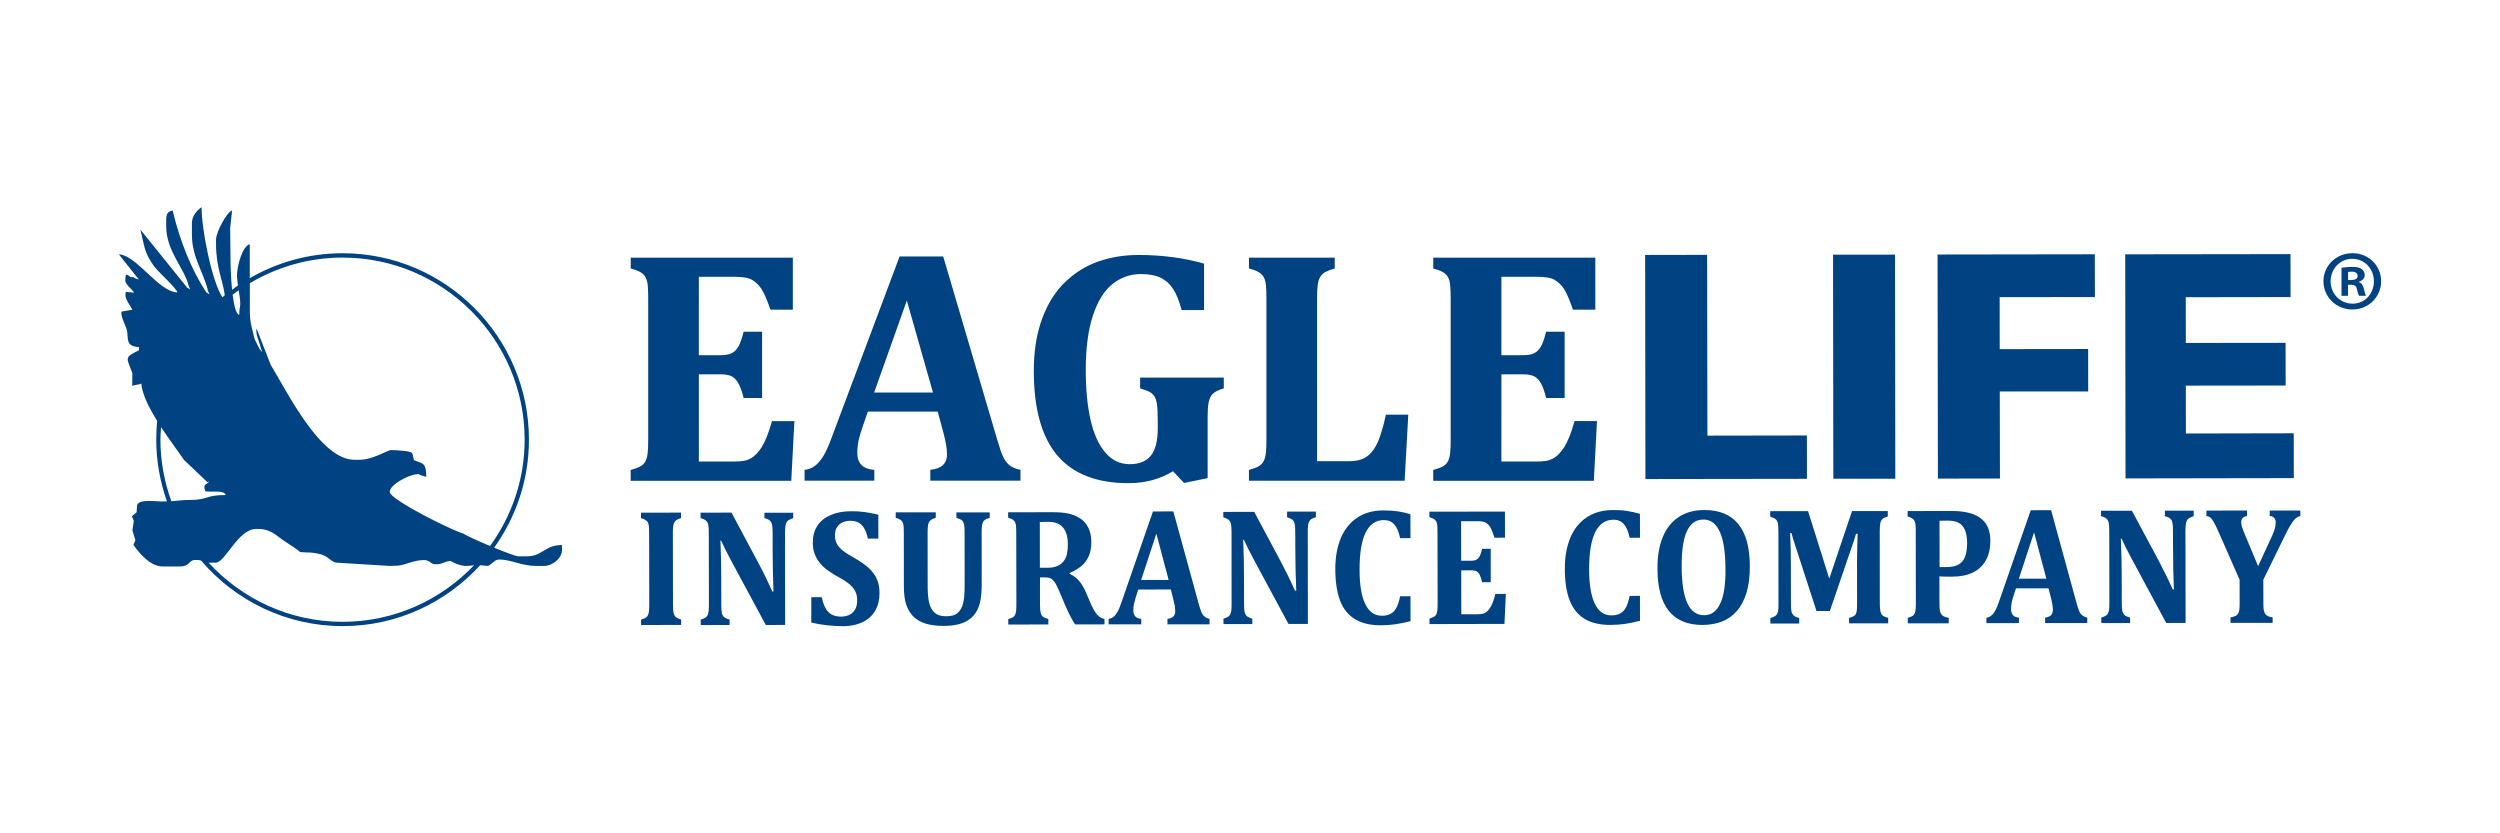
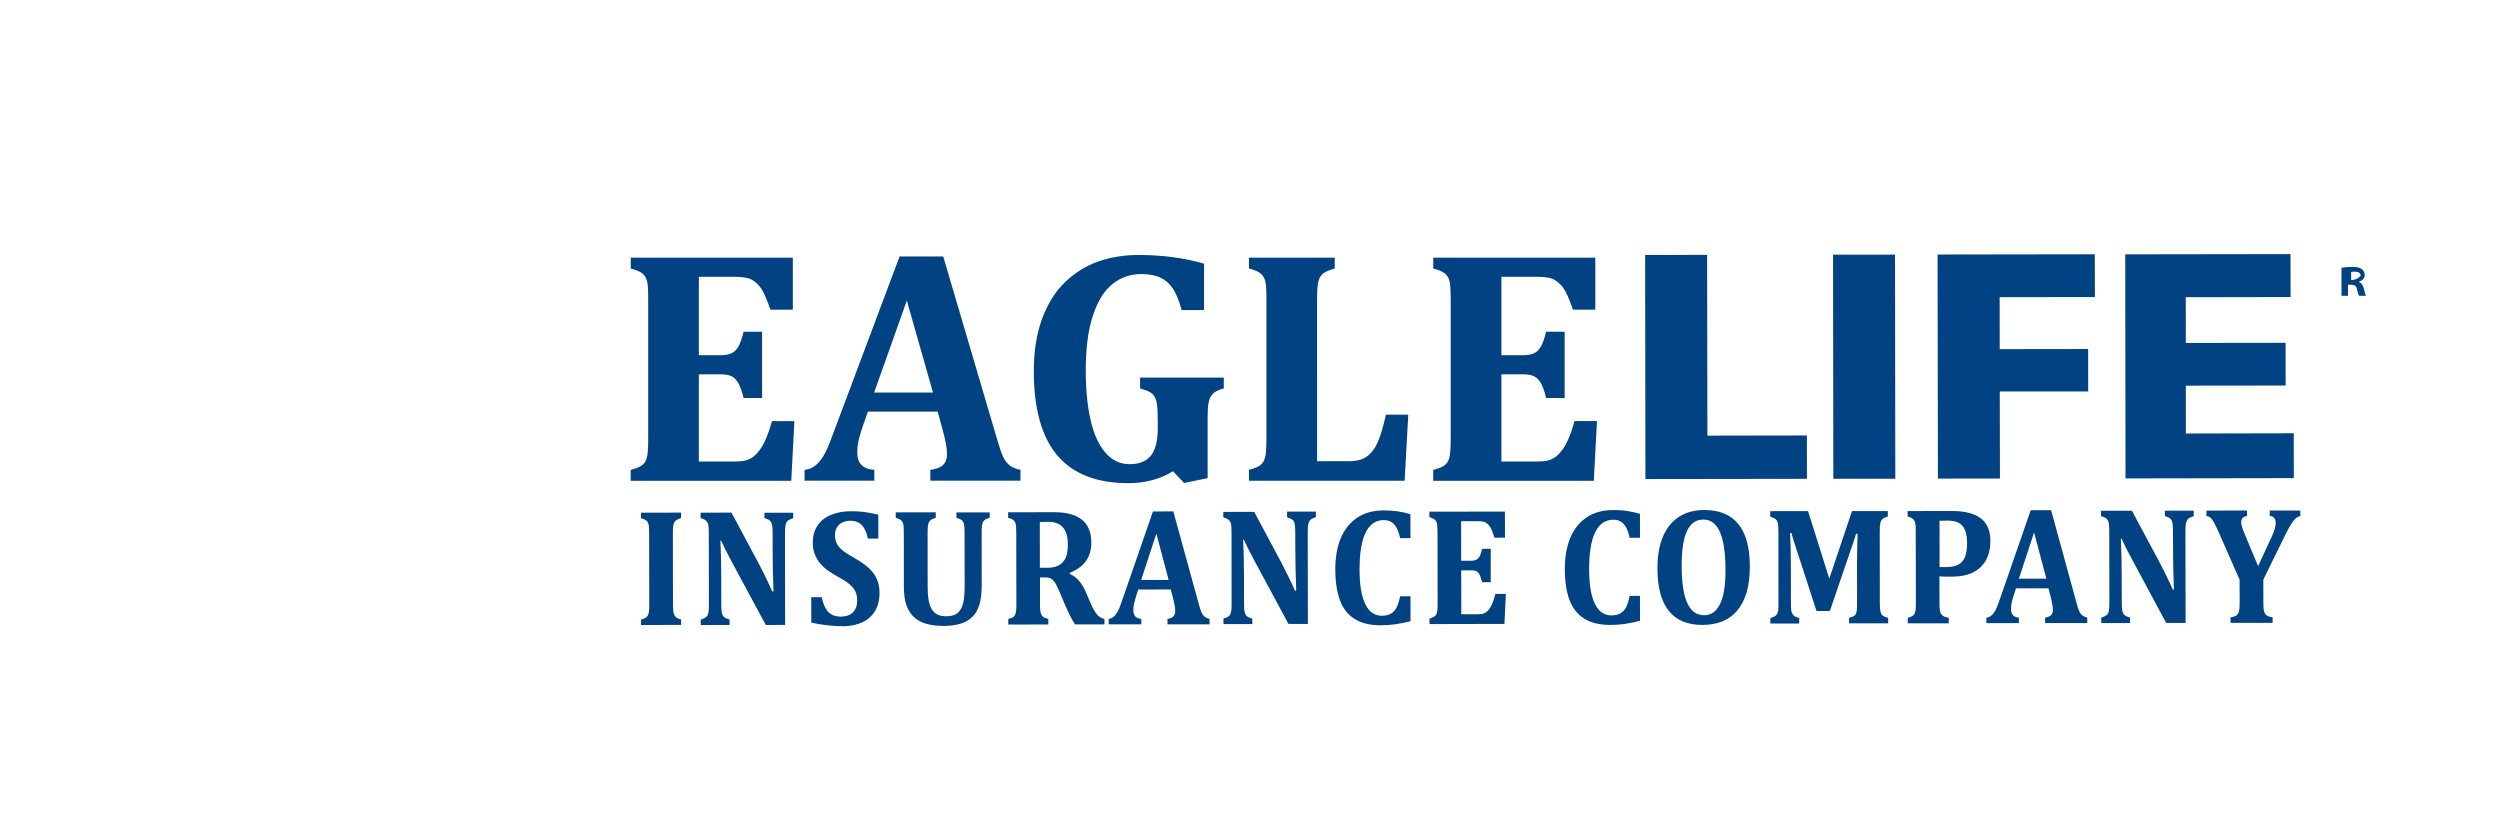
<svg xmlns="http://www.w3.org/2000/svg" version="1.1" id="Layer_1" x="0px" y="0px" viewBox="0 0 432 144" style="enable-background:new 0 0 432 144;" xml:space="preserve">
  <style type="text/css">
	.st0{fill:#004282;}
</style>
  <g id="Layer_2">
</g>
  <g>
    <g>
      <g>
        <g>
          <path class="st0" d="M207.61,105.8c-0.13-0.3-0.3-0.8-0.49-1.52l-4.37-15.91l-3.52,0.01l-5.47,15.79      c-0.23,0.67-0.44,1.19-0.65,1.54c-0.2,0.37-0.42,0.65-0.67,0.86c-0.24,0.21-0.53,0.33-0.86,0.37l0,0.94h5.63l0-0.94      c-0.91-0.07-1.37-0.57-1.37-1.5c0-0.4,0.04-0.76,0.12-1.12c0.08-0.36,0.18-0.72,0.3-1.11l0.43-1.34l5.63-0.01l0.36,1.4      c0.14,0.55,0.24,1,0.31,1.36c0.06,0.37,0.09,0.7,0.09,0.99c0,0.4-0.11,0.71-0.33,0.92c-0.22,0.21-0.55,0.36-1.01,0.41v0.95      l7.27-0.01v-0.94c-0.38-0.09-0.67-0.22-0.88-0.41C207.92,106.35,207.75,106.09,207.61,105.8z M197.19,100.22l2.63-8.01l2.12,8      L197.19,100.22z M396.37,82.62l-0.01-7.75l-18.64,0.04l-0.01-8.27l17.25-0.02l-0.01-7.38l-17.24,0.02l-0.01-7.9l18.11-0.03      l-0.01-7.42l-28.56,0.04l0.05,38.72L396.37,82.62z M189.55,106.17c-0.36-0.44-0.73-1.08-1.1-1.94l-0.83-1.94      c-0.34-0.78-0.73-1.41-1.16-1.92c-0.43-0.5-0.96-0.91-1.61-1.21v-0.15c0.86-0.38,1.55-0.8,2.06-1.24      c0.51-0.45,0.92-0.99,1.22-1.66c0.3-0.66,0.45-1.45,0.45-2.39c0-0.71-0.09-1.33-0.26-1.87c-0.17-0.53-0.42-1-0.73-1.41      c-0.32-0.4-0.71-0.74-1.16-0.99c-0.54-0.33-1.18-0.57-1.9-0.72c-0.72-0.16-1.6-0.22-2.64-0.22l-7.68,0.01v0.94      c0.33,0.09,0.6,0.2,0.78,0.32c0.19,0.12,0.33,0.28,0.42,0.46c0.09,0.2,0.15,0.44,0.17,0.74c0.02,0.3,0.03,0.67,0.03,1.12      l0.02,12.26c0,0.45-0.01,0.83-0.04,1.12c-0.03,0.3-0.08,0.55-0.17,0.74c-0.09,0.2-0.23,0.36-0.42,0.46      c-0.19,0.11-0.44,0.21-0.77,0.3l0,0.94l6.92-0.01l0-0.94c-0.47-0.13-0.8-0.28-0.98-0.45s-0.29-0.4-0.36-0.69      c-0.06-0.28-0.1-0.78-0.1-1.49l0-4.57h0.76c0.48,0,0.84,0.05,1.07,0.17c0.23,0.11,0.46,0.32,0.68,0.62      c0.22,0.3,0.49,0.82,0.79,1.53l1.03,2.44c0.65,1.49,1.22,2.62,1.74,3.37l5.07-0.01l0-0.94      C190.35,106.86,189.91,106.6,189.55,106.17z M184.38,95.65c-0.1,0.49-0.28,0.92-0.55,1.28c-0.27,0.37-0.63,0.66-1.09,0.86      c-0.46,0.21-1.03,0.32-1.74,0.32h-1.31l-0.01-7.91c0.24-0.01,0.73-0.03,1.49-0.03c1.11,0,1.94,0.32,2.5,0.96      c0.56,0.65,0.85,1.61,0.85,2.9C184.53,94.63,184.48,95.17,184.38,95.65z M132.09,89.51c0.36,0.12,0.62,0.22,0.77,0.32      c0.15,0.09,0.28,0.21,0.37,0.36c0.09,0.15,0.16,0.34,0.21,0.62c0.04,0.28,0.07,0.73,0.07,1.34l0,2.64      c0,2.69,0.06,5.15,0.15,7.42h-0.21c-0.36-0.83-0.78-1.71-1.24-2.66c-0.46-0.94-0.85-1.67-1.14-2.23l-4.67-8.74l-5.34,0.01v0.94      c0.47,0.13,0.79,0.29,0.97,0.47c0.18,0.17,0.3,0.4,0.36,0.67c0.06,0.26,0.09,0.75,0.09,1.48l0.02,12.29      c0,0.45-0.01,0.82-0.04,1.11c-0.03,0.29-0.09,0.54-0.18,0.74c-0.09,0.2-0.23,0.34-0.42,0.46c-0.19,0.12-0.44,0.21-0.77,0.32      v0.94l4.98-0.01v-0.94c-0.47-0.13-0.8-0.28-0.97-0.45c-0.17-0.16-0.29-0.38-0.36-0.67c-0.07-0.29-0.1-0.78-0.1-1.49l-0.01-4.57      c0-2.27-0.05-4.42-0.14-6.46h0.12c0.38,0.86,0.97,2.03,1.77,3.53l5.95,11.05l3.34-0.01l-0.02-15.83c0-0.59,0.03-1.03,0.08-1.33      c0.05-0.29,0.13-0.5,0.23-0.65c0.1-0.13,0.22-0.25,0.37-0.34c0.14-0.08,0.39-0.18,0.74-0.3v-0.94h-4.98L132.09,89.51z       M150.16,98.19c-0.62-0.58-1.47-1.17-2.55-1.79c-0.89-0.49-1.57-0.92-2.03-1.31c-0.47-0.38-0.8-0.78-1-1.19      c-0.2-0.4-0.3-0.87-0.3-1.42c0-0.53,0.11-0.98,0.34-1.36c0.23-0.37,0.54-0.65,0.94-0.84c0.39-0.18,0.84-0.29,1.34-0.29      c0.59,0,1.07,0.11,1.46,0.32c0.39,0.21,0.71,0.53,0.97,0.98c0.26,0.43,0.48,1.03,0.64,1.78h1.81l-0.01-4.13      c-0.91-0.22-1.72-0.38-2.44-0.47c-0.71-0.09-1.46-0.13-2.24-0.13c-1.33,0-2.51,0.21-3.52,0.65c-1.02,0.42-1.79,1.04-2.32,1.86      c-0.54,0.8-0.8,1.81-0.8,2.97c0,0.71,0.11,1.34,0.33,1.91c0.21,0.58,0.52,1.09,0.91,1.58c0.39,0.47,0.86,0.91,1.42,1.3      c0.56,0.4,1.17,0.78,1.86,1.15c0.8,0.43,1.42,0.84,1.87,1.24c0.45,0.38,0.77,0.79,0.98,1.23c0.2,0.43,0.3,0.94,0.3,1.53      c0,0.63-0.12,1.16-0.37,1.58c-0.25,0.42-0.58,0.72-1,0.92c-0.41,0.18-0.88,0.28-1.39,0.29c-0.99,0-1.75-0.28-2.26-0.83      c-0.51-0.55-0.88-1.4-1.1-2.53l-1.81,0.01l0,4.38c0.85,0.2,1.77,0.36,2.74,0.47c0.97,0.09,1.9,0.16,2.8,0.16      c1.26-0.01,2.36-0.24,3.32-0.7c0.96-0.46,1.68-1.12,2.18-1.98c0.5-0.86,0.75-1.87,0.75-3.03c0-0.91-0.15-1.71-0.44-2.4      C151.23,99.4,150.77,98.77,150.16,98.19z M132.47,75.55c-0.28,0.67-0.55,1.23-0.8,1.63c-0.25,0.42-0.54,0.8-0.87,1.16      c-0.33,0.36-0.67,0.65-1.03,0.84c-0.36,0.21-0.76,0.37-1.22,0.45c-0.45,0.08-1,0.12-1.66,0.12h-6.13V64.68h3.73      c0.88,0,1.55,0.13,1.99,0.37c0.44,0.24,0.82,0.65,1.14,1.23c0.32,0.58,0.61,1.41,0.88,2.49h3.19V57.32h-3.19      c-0.28,1.14-0.58,1.99-0.89,2.54c-0.31,0.55-0.71,0.94-1.17,1.17c-0.47,0.23-1.12,0.35-1.95,0.35h-3.73V47.83h6.16      c1.45,0,2.47,0.18,3.08,0.55c0.6,0.37,1.12,0.86,1.55,1.5c0.43,0.63,0.96,1.84,1.58,3.63h3.87v-8.98h-28.01v1.86      c0.71,0.19,1.27,0.4,1.68,0.64c0.41,0.24,0.71,0.54,0.9,0.92c0.2,0.38,0.32,0.87,0.37,1.47c0.05,0.6,0.07,1.35,0.07,2.23v24.34      c0,0.91-0.03,1.66-0.09,2.25c-0.06,0.59-0.18,1.08-0.38,1.46c-0.2,0.38-0.5,0.69-0.91,0.9c-0.4,0.22-0.95,0.42-1.65,0.61v1.87      h27.75l0.54-10.31h-3.87C133.07,73.94,132.75,74.88,132.47,75.55z M116.66,106.5c-0.1-0.12-0.18-0.28-0.23-0.46      c-0.05-0.17-0.09-0.41-0.11-0.69c-0.02-0.29-0.03-0.59-0.03-0.92l-0.02-12.25c0-0.54,0.02-0.95,0.05-1.21      c0.04-0.28,0.1-0.5,0.18-0.67c0.09-0.17,0.22-0.32,0.39-0.44c0.17-0.12,0.43-0.22,0.79-0.33v-0.95l-6.92,0.01l0,0.94      c0.33,0.09,0.59,0.21,0.78,0.32c0.19,0.12,0.33,0.26,0.43,0.46c0.09,0.2,0.15,0.44,0.17,0.74c0.02,0.29,0.03,0.66,0.03,1.12      l0.02,12.26c0,0.46-0.01,0.83-0.04,1.13c-0.03,0.29-0.09,0.54-0.18,0.74c-0.09,0.19-0.23,0.34-0.42,0.46      c-0.19,0.1-0.44,0.21-0.77,0.3v0.94l6.92-0.01v-0.94c-0.25-0.07-0.47-0.14-0.65-0.24C116.9,106.73,116.76,106.62,116.66,106.5z       M275.96,72.76h-3.88c-0.33,1.19-0.64,2.12-0.93,2.79c-0.28,0.67-0.55,1.23-0.8,1.63c-0.25,0.42-0.55,0.8-0.88,1.16      c-0.32,0.36-0.67,0.65-1.03,0.84c-0.36,0.21-0.76,0.37-1.21,0.45c-0.45,0.08-1.01,0.12-1.67,0.12h-6.12V64.68h3.72      c0.89,0,1.55,0.13,1.99,0.37c0.44,0.24,0.82,0.65,1.15,1.23c0.32,0.58,0.61,1.41,0.87,2.49h3.2V57.32h-3.2      c-0.28,1.14-0.57,1.99-0.89,2.54c-0.3,0.55-0.7,0.94-1.17,1.17c-0.47,0.23-1.12,0.35-1.95,0.35h-3.72V47.83h6.15      c1.46,0,2.48,0.18,3.08,0.55c0.61,0.37,1.12,0.86,1.56,1.5c0.43,0.63,0.95,1.84,1.58,3.63h3.86v-8.98h-28v1.86      c0.71,0.19,1.27,0.4,1.67,0.64c0.4,0.24,0.71,0.54,0.9,0.92c0.2,0.38,0.32,0.87,0.36,1.47c0.05,0.6,0.08,1.35,0.08,2.23v24.34      c0,0.91-0.03,1.66-0.09,2.25s-0.18,1.08-0.38,1.46c-0.2,0.38-0.5,0.69-0.9,0.9c-0.41,0.22-0.96,0.42-1.65,0.61v1.87h27.75      L275.96,72.76z M243.35,71.66h-3.87c-0.2,0.99-0.48,2.07-0.83,3.2c-0.35,1.13-0.76,2.06-1.25,2.77      c-0.47,0.7-1.05,1.23-1.71,1.56c-0.66,0.34-1.54,0.51-2.62,0.51h-5.48V51.59c0-0.9,0.03-1.65,0.1-2.25      c0.07-0.59,0.2-1.07,0.42-1.45c0.22-0.38,0.52-0.68,0.92-0.89c0.4-0.21,0.93-0.42,1.61-0.61v-1.86h-14.82v1.86      c0.72,0.19,1.28,0.4,1.68,0.64c0.4,0.24,0.71,0.54,0.9,0.92c0.2,0.38,0.32,0.87,0.37,1.47c0.05,0.6,0.07,1.35,0.07,2.23v24.31      c0,0.9-0.03,1.66-0.09,2.25c-0.06,0.58-0.18,1.08-0.38,1.46c-0.2,0.38-0.5,0.69-0.9,0.92c-0.4,0.22-0.96,0.42-1.65,0.61v1.87      h26.9L243.35,71.66z M151.08,81.19c-1.96-0.12-2.94-1.11-2.94-2.95c0-0.79,0.09-1.54,0.25-2.25c0.17-0.7,0.39-1.44,0.65-2.19      l0.93-2.68h12.06l0.76,2.77c0.3,1.09,0.51,1.99,0.65,2.7c0.14,0.72,0.2,1.37,0.2,1.95c0,0.79-0.24,1.41-0.71,1.83      c-0.47,0.45-1.2,0.71-2.17,0.82v1.87h15.58v-1.87c-0.81-0.16-1.44-0.42-1.89-0.79c-0.45-0.37-0.81-0.84-1.1-1.45      c-0.28-0.59-0.63-1.59-1.04-3.01l-9.32-31.62h-7.54L143.68,75.7c-0.49,1.33-0.95,2.36-1.38,3.07c-0.43,0.73-0.91,1.28-1.44,1.7      c-0.53,0.41-1.14,0.66-1.83,0.72v1.87h12.05V81.19z M156.7,51.93l4.52,15.9h-10.17L156.7,51.93z M165.27,88.54v0.94      c0.48,0.15,0.81,0.29,0.98,0.46c0.17,0.17,0.28,0.4,0.34,0.67c0.06,0.28,0.09,0.78,0.09,1.49l0.01,9.07      c0,1.38-0.09,2.43-0.27,3.11c-0.18,0.7-0.49,1.25-0.93,1.63c-0.44,0.4-1.11,0.58-2,0.58c-0.65,0-1.18-0.11-1.6-0.34      c-0.41-0.24-0.73-0.58-0.97-1.02c-0.23-0.45-0.39-0.98-0.48-1.58c-0.09-0.62-0.14-1.31-0.14-2.06l-0.01-9.37      c0-0.53,0.02-0.94,0.05-1.21c0.03-0.28,0.1-0.5,0.18-0.66c0.09-0.18,0.22-0.32,0.39-0.45c0.17-0.11,0.44-0.22,0.79-0.33v-0.94      h-6.92l0,0.95c0.33,0.09,0.59,0.2,0.78,0.32c0.19,0.12,0.33,0.26,0.42,0.46c0.09,0.18,0.15,0.44,0.17,0.74s0.03,0.67,0.03,1.12      l0.01,9.2c0,1.27,0.13,2.31,0.39,3.11c0.26,0.8,0.66,1.49,1.2,2.06c0.54,0.55,1.24,0.98,2.11,1.25      c0.86,0.28,1.91,0.42,3.16,0.42c0.85,0,1.62-0.08,2.3-0.22c0.69-0.15,1.31-0.37,1.85-0.71c0.55-0.33,1.01-0.76,1.37-1.3      c0.37-0.54,0.64-1.21,0.81-2c0.18-0.79,0.26-1.77,0.26-2.94l-0.01-8.88c0-0.46,0.01-0.83,0.04-1.13      c0.03-0.3,0.09-0.54,0.18-0.74c0.09-0.2,0.23-0.34,0.42-0.46c0.18-0.11,0.44-0.21,0.75-0.3l0-0.94L165.27,88.54z M342.29,89.58      c-1.11-0.86-2.77-1.28-5-1.28l-7.65,0.01v0.94c0.33,0.09,0.6,0.2,0.78,0.32c0.19,0.12,0.33,0.28,0.42,0.46      c0.09,0.18,0.15,0.44,0.17,0.74c0.03,0.3,0.03,0.67,0.03,1.12l0.02,12.25c0,0.46-0.01,0.83-0.04,1.13      c-0.03,0.3-0.08,0.55-0.17,0.74c-0.09,0.2-0.24,0.36-0.43,0.46c-0.19,0.11-0.44,0.21-0.76,0.3v0.94h7.08v-0.95      c-0.4-0.08-0.69-0.16-0.88-0.26c-0.18-0.11-0.33-0.24-0.43-0.4c-0.11-0.15-0.17-0.37-0.22-0.62c-0.05-0.26-0.07-0.7-0.07-1.33      l-0.01-4.55c0.55,0.04,1.24,0.05,2.09,0.05c1.48,0,2.71-0.24,3.69-0.72c0.99-0.48,1.73-1.19,2.25-2.11      c0.51-0.92,0.77-2.02,0.77-3.28C343.96,91.75,343.4,90.43,342.29,89.58z M339.53,96.3c-0.25,0.58-0.63,1.01-1.15,1.28      c-0.51,0.28-1.21,0.41-2.09,0.41h-1.13l-0.01-8c0.34-0.01,0.8-0.03,1.42-0.03c0.76,0,1.38,0.12,1.86,0.37      c0.49,0.24,0.85,0.66,1.11,1.24c0.25,0.58,0.38,1.37,0.38,2.35C339.9,94.92,339.78,95.71,339.53,96.3z M325.24,106.29      c-0.16-0.17-0.27-0.44-0.32-0.76c-0.06-0.34-0.09-0.79-0.09-1.37l-0.01-12.29c0-0.72,0.03-1.21,0.1-1.49      c0.06-0.28,0.18-0.5,0.34-0.67c0.16-0.17,0.48-0.32,0.95-0.46v-0.94h-6.18l-3.93,11.68l-3.67-11.67l-6.54,0.01v0.94      c0.49,0.16,0.82,0.32,0.99,0.49c0.17,0.17,0.28,0.38,0.34,0.65c0.05,0.26,0.08,0.76,0.09,1.48l0.01,12.3      c0.01,0.46-0.01,0.83-0.03,1.12c-0.02,0.29-0.08,0.54-0.18,0.72c-0.09,0.2-0.23,0.34-0.42,0.46c-0.19,0.11-0.44,0.21-0.77,0.32      v0.94l4.98-0.01v-0.94c-0.45-0.12-0.78-0.28-0.96-0.45c-0.18-0.19-0.31-0.41-0.38-0.69c-0.06-0.28-0.09-0.76-0.09-1.46      l-0.01-6.54c0-2.14-0.05-3.98-0.13-5.55h0.24c0.16,0.65,0.36,1.31,0.58,1.95l3.74,11.52h2.31l3.51-10.27      c0.33-0.94,0.55-1.59,0.67-1.95c0.12-0.37,0.23-0.74,0.34-1.12h0.28c-0.03,0.44-0.05,1.17-0.07,2.21      c-0.03,1.04-0.04,1.95-0.04,2.72l0.01,6.96c0,0.65-0.01,1.11-0.05,1.38c-0.05,0.29-0.1,0.49-0.18,0.63      c-0.09,0.13-0.2,0.25-0.35,0.33c-0.15,0.09-0.42,0.2-0.8,0.3v0.94h6.76l-0.01-0.95C325.73,106.62,325.41,106.48,325.24,106.29z       M316.75,44.01l0.05,38.72l10.71-0.01l-0.05-38.72L316.75,44.01z M359.28,105.59c-0.14-0.29-0.3-0.8-0.49-1.52l-4.36-15.91      l-3.52,0.01l-5.48,15.79c-0.22,0.67-0.44,1.19-0.65,1.56c-0.2,0.36-0.42,0.65-0.67,0.84c-0.25,0.21-0.53,0.34-0.86,0.38v0.94      l5.62-0.01v-0.94c-0.91-0.07-1.36-0.57-1.36-1.49c0-0.4,0.03-0.78,0.11-1.13c0.08-0.36,0.18-0.72,0.3-1.09l0.44-1.36h5.62      l0.36,1.38c0.14,0.55,0.24,1,0.3,1.37c0.07,0.36,0.09,0.69,0.1,0.98c0,0.4-0.11,0.7-0.33,0.92c-0.22,0.22-0.56,0.36-1.01,0.41      v0.95l7.28-0.01v-0.94c-0.38-0.09-0.67-0.22-0.88-0.41C359.58,106.13,359.41,105.9,359.28,105.59z M348.86,100l2.63-8l2.12,7.99      L348.86,100z M397.49,88.22h-5.28v0.94c0.33,0.01,0.57,0.13,0.76,0.33c0.18,0.18,0.27,0.45,0.27,0.79s-0.05,0.69-0.14,1.03      c-0.09,0.34-0.25,0.79-0.49,1.3l-2.41,5.22l-2.23-5.34c-0.25-0.57-0.43-1.03-0.53-1.37c-0.11-0.33-0.16-0.63-0.16-0.87      c0-0.63,0.34-0.99,1.01-1.08v-0.95l-7.02,0.01v0.94c0.22,0.04,0.39,0.08,0.51,0.15c0.13,0.07,0.26,0.18,0.4,0.36      c0.15,0.17,0.32,0.45,0.52,0.84c0.18,0.32,0.42,0.83,0.73,1.53l3.57,8.12l0.01,3.89c0,0.47-0.01,0.86-0.04,1.17      c-0.03,0.3-0.11,0.55-0.2,0.75c-0.11,0.2-0.26,0.36-0.48,0.46c-0.22,0.11-0.5,0.18-0.86,0.25v0.94h7.28v-0.95      c-0.31-0.04-0.55-0.1-0.73-0.18c-0.18-0.08-0.32-0.17-0.42-0.26c-0.11-0.11-0.19-0.24-0.26-0.4c-0.07-0.16-0.13-0.38-0.15-0.63      c-0.03-0.26-0.04-0.65-0.04-1.15l-0.01-3.89l3.76-7.68c0.34-0.69,0.63-1.24,0.89-1.66c0.25-0.44,0.47-0.75,0.65-0.96      c0.18-0.21,0.35-0.37,0.51-0.46c0.16-0.11,0.35-0.18,0.59-0.24L397.49,88.22z M361.98,43.94l-27.17,0.04l0.06,38.72l10.72-0.01      l-0.03-15.04l15.28-0.01l-0.01-7.33l-15.28,0.02l-0.01-8.98l16.46-0.02L361.98,43.94z M374.07,89.18      c0.36,0.12,0.62,0.21,0.77,0.3c0.16,0.11,0.28,0.22,0.38,0.36c0.09,0.14,0.15,0.36,0.2,0.63c0.05,0.28,0.07,0.73,0.07,1.33      l0.01,2.65c0,2.68,0.05,5.15,0.15,7.42h-0.2c-0.36-0.84-0.78-1.73-1.25-2.66c-0.46-0.94-0.84-1.67-1.13-2.23l-4.68-8.73h-5.33      v0.94c0.46,0.13,0.79,0.29,0.97,0.46c0.18,0.18,0.3,0.41,0.36,0.69c0.06,0.26,0.09,0.76,0.09,1.46l0.02,12.3      c0,0.45-0.01,0.82-0.03,1.11c-0.03,0.29-0.09,0.54-0.18,0.74c-0.09,0.18-0.23,0.34-0.42,0.45c-0.19,0.12-0.45,0.22-0.77,0.32      v0.95l4.98-0.01v-0.94c-0.48-0.13-0.8-0.28-0.98-0.45c-0.16-0.17-0.29-0.4-0.36-0.67c-0.07-0.28-0.1-0.78-0.1-1.49l-0.01-4.57      c-0.01-2.27-0.05-4.42-0.15-6.46h0.13c0.38,0.86,0.96,2.03,1.77,3.52l5.94,11.05h3.35l-0.03-15.83c0-0.59,0.03-1.04,0.08-1.33      c0.05-0.29,0.13-0.5,0.23-0.65c0.1-0.13,0.22-0.25,0.37-0.34c0.15-0.08,0.39-0.18,0.75-0.32v-0.94l-4.98,0.01V89.18z       M257.98,104.02c-0.13,0.34-0.26,0.62-0.38,0.82c-0.12,0.21-0.25,0.41-0.41,0.59c-0.15,0.17-0.31,0.32-0.48,0.42      c-0.17,0.11-0.35,0.18-0.56,0.22c-0.22,0.04-0.48,0.07-0.78,0.07h-2.86l-0.01-7.59h1.74c0.42,0,0.73,0.07,0.93,0.18      c0.21,0.13,0.39,0.33,0.53,0.62c0.15,0.29,0.28,0.71,0.41,1.25h1.49v-5.77l-1.49,0.01c-0.14,0.57-0.27,1-0.42,1.28      c-0.15,0.26-0.33,0.46-0.55,0.58c-0.22,0.13-0.53,0.19-0.91,0.19h-1.74l-0.01-6.83h2.87c0.68,0,1.15,0.09,1.44,0.28      c0.28,0.18,0.53,0.44,0.72,0.75c0.2,0.32,0.45,0.92,0.74,1.83l1.81-0.01l-0.01-4.51L247,88.42v0.94      c0.33,0.09,0.59,0.21,0.78,0.32c0.18,0.13,0.33,0.28,0.42,0.46c0.09,0.2,0.15,0.44,0.17,0.75c0.02,0.29,0.03,0.67,0.03,1.12      l0.02,12.25c0,0.45-0.01,0.83-0.04,1.13c-0.03,0.3-0.09,0.54-0.17,0.74c-0.09,0.2-0.24,0.34-0.43,0.45      c-0.19,0.1-0.44,0.21-0.77,0.32l0.01,0.94l12.95-0.03l0.24-5.18h-1.81C258.25,103.21,258.11,103.68,257.98,104.02z       M211.47,65.25h-14.46v1.86c0.81,0.24,1.38,0.46,1.7,0.65c0.32,0.19,0.58,0.43,0.77,0.73c0.2,0.3,0.35,0.76,0.44,1.36      c0.09,0.62,0.14,1.63,0.14,3.07v1.08c0,2.16-0.39,3.73-1.18,4.72c-0.79,0.99-2.02,1.49-3.67,1.49c-1.68,0-3.08-0.67-4.22-2.02      c-1.14-1.33-1.99-3.2-2.54-5.63c-0.55-2.41-0.83-5.27-0.83-8.57c0-3.82,0.41-6.98,1.24-9.47c0.82-2.49,1.95-4.31,3.39-5.45      c1.43-1.14,3.08-1.71,4.94-1.71c1.38,0,2.5,0.21,3.37,0.64c0.88,0.42,1.59,1.06,2.15,1.92c0.56,0.86,1.05,2.08,1.48,3.66h3.87      v-8.02c-3.45-1-7.23-1.5-11.35-1.5c-2.45,0-4.74,0.37-6.88,1.11c-2.14,0.74-4.05,1.93-5.76,3.56c-1.7,1.62-3.03,3.74-3.99,6.34      c-0.96,2.59-1.44,5.61-1.44,9.03c0,6.52,1.35,11.38,4.05,14.58c2.7,3.2,6.8,4.81,12.3,4.81c2.9,0,5.47-0.69,7.7-2.06l1.92,2.03      l4.07-0.84V71.99c0-1.07,0.05-1.9,0.18-2.49c0.12-0.6,0.35-1.07,0.69-1.43c0.34-0.36,0.98-0.68,1.92-0.96V65.25z M241.94,103.04      c-0.17,0.84-0.38,1.5-0.63,1.96c-0.24,0.46-0.56,0.82-0.96,1.04c-0.41,0.24-0.93,0.36-1.57,0.36c-1.26,0-2.21-0.67-2.87-2.03      c-0.65-1.34-0.98-3.33-0.98-5.96c0-2.82,0.35-4.96,1.05-6.39c0.72-1.44,1.76-2.15,3.16-2.15c0.73,0,1.33,0.25,1.79,0.75      c0.46,0.51,0.79,1.3,1.01,2.37h1.79l-0.01-4.13c-0.78-0.24-1.53-0.41-2.25-0.51c-0.73-0.09-1.52-0.15-2.41-0.15      c-1.75,0-3.25,0.41-4.51,1.24c-1.25,0.83-2.2,2-2.85,3.52c-0.64,1.53-0.96,3.31-0.96,5.36c0,2.2,0.28,4.02,0.82,5.46      c0.55,1.42,1.4,2.5,2.57,3.2c1.15,0.71,2.64,1.07,4.47,1.07c0.86,0,1.69-0.07,2.49-0.17c0.8-0.12,1.68-0.3,2.65-0.54l-0.01-4.31      H241.94z M222.41,88.44v0.95c0.36,0.11,0.62,0.21,0.77,0.32c0.15,0.09,0.28,0.21,0.37,0.34c0.09,0.15,0.16,0.36,0.2,0.63      c0.05,0.28,0.07,0.71,0.07,1.33l0.01,2.65c0.01,2.68,0.06,5.15,0.16,7.41h-0.22c-0.36-0.83-0.77-1.71-1.24-2.65      c-0.47-0.94-0.84-1.69-1.13-2.23l-4.67-8.74l-5.34,0.01v0.94c0.47,0.13,0.78,0.29,0.97,0.47c0.18,0.17,0.3,0.4,0.36,0.67      c0.06,0.26,0.08,0.75,0.09,1.46l0.01,12.3c0,0.45-0.01,0.82-0.04,1.11c-0.03,0.29-0.09,0.54-0.18,0.72      c-0.09,0.2-0.23,0.36-0.42,0.47c-0.19,0.11-0.44,0.21-0.77,0.3l0.01,0.94h4.98v-0.94c-0.47-0.13-0.79-0.29-0.97-0.45      c-0.17-0.16-0.29-0.4-0.36-0.67c-0.07-0.29-0.1-0.79-0.1-1.49l-0.01-4.59c0-2.25-0.05-4.42-0.14-6.45h0.11      c0.38,0.84,0.98,2.02,1.77,3.52l5.95,11.05h3.35l-0.02-15.83c0-0.59,0.02-1.04,0.07-1.33c0.05-0.29,0.13-0.5,0.23-0.65      c0.1-0.15,0.22-0.25,0.37-0.34c0.14-0.08,0.4-0.18,0.74-0.32l-0.01-0.94H222.41z M281.61,102.98c-0.18,0.84-0.38,1.49-0.63,1.96      c-0.24,0.46-0.56,0.8-0.96,1.04c-0.41,0.24-0.94,0.36-1.58,0.36c-1.25,0-2.21-0.67-2.86-2.03c-0.65-1.34-0.98-3.34-0.98-5.96      c0-2.82,0.35-4.96,1.05-6.39c0.72-1.44,1.76-2.15,3.15-2.15c0.74-0.01,1.34,0.25,1.79,0.75c0.46,0.5,0.79,1.29,1.01,2.37      l1.79-0.01l-0.01-4.13c-0.78-0.22-1.53-0.4-2.25-0.5c-0.72-0.11-1.52-0.16-2.41-0.15c-1.75,0-3.26,0.41-4.51,1.24      c-1.25,0.82-2.2,1.99-2.85,3.52c-0.64,1.53-0.96,3.31-0.96,5.36c0,2.2,0.27,4.02,0.82,5.44c0.55,1.44,1.41,2.5,2.56,3.22      c1.16,0.71,2.65,1.07,4.48,1.07c0.86,0,1.69-0.07,2.49-0.17c0.8-0.12,1.68-0.3,2.64-0.55l-0.01-4.31L281.61,102.98z       M312.23,75.25l-17.19,0.03l-0.05-31.24l-10.71,0.02l0.05,38.72l27.91-0.04L312.23,75.25z M294.48,88.13      c-1.69,0-3.14,0.4-4.36,1.19c-1.22,0.79-2.15,1.94-2.78,3.45c-0.63,1.5-0.94,3.33-0.93,5.46c0,3.26,0.65,5.69,1.95,7.32      c1.3,1.63,3.24,2.44,5.82,2.44c1.24,0,2.36-0.2,3.36-0.58c1.01-0.4,1.87-1,2.59-1.83c0.72-0.83,1.27-1.87,1.67-3.16      c0.38-1.28,0.58-2.82,0.57-4.61c-0.01-3.2-0.66-5.62-1.98-7.24C299.07,88.93,297.1,88.13,294.48,88.13z M297.99,101.57      c-0.13,0.96-0.33,1.79-0.63,2.5c-0.29,0.7-0.68,1.25-1.15,1.65c-0.48,0.4-1.05,0.59-1.73,0.59c-1.31,0-2.29-0.7-2.92-2.1      c-0.64-1.4-0.96-3.52-0.97-6.39c0-2.73,0.3-4.76,0.92-6.06c0.62-1.32,1.56-1.98,2.83-1.98c0.87,0,1.59,0.33,2.14,0.98      c0.56,0.65,0.98,1.61,1.26,2.87c0.28,1.28,0.42,2.86,0.42,4.75C298.18,99.54,298.11,100.6,297.99,101.57z" />
        </g>
      </g>
-       <path class="st0" d="M89.58,96.13c-0.41,0-2.24-0.69-4.19-1.49c3.77-5.27,6.01-11.71,6.01-18.67c0-17.76-14.45-32.21-32.22-32.21    c-5.83,0-11.3,1.58-16.02,4.31V42.2c-1.29,0.34-2.22,3.79-2.22,5.56c0.05,0.58,0.11,1.08,0.18,1.56    c-0.35,0.24-0.68,0.51-1.02,0.76c-0.22-2.18-0.27-4.57-0.27-5.65l-0.06-5.01l0.34-3.05c-0.93,0.25-2.78,3.79-2.78,5v0.83    c0,4.04,1.21,6.31,1.51,8.82c-0.14,0.11-0.27,0.24-0.41,0.35c-1.79-2.68-3.6-11.64-3.6-15.57c-0.78,0.53-1.67,1.49-1.67,2.78v1.95    c0,3.95,2.02,6.47,2.78,9.73l0.27,0.6l-0.54-0.32c-2.57-3.83-4.63-9.02-5.84-14.18c-0.85,0.23-1.11,0.54-1.11,1.66v1.11    c0,4.25,3.2,7.31,3.89,10.28l0.26,0.6l-0.54-0.32l-8.06-10c0.68,2.91,0.71,4.06,2.33,6.28c0.87,1.19,3.83,3.72,4.06,4.56    c-3.23-0.07-7.03-6.43-10.12-6.58l3.45,4.35c-1.18-0.31-0.55-0.43-1.45-0.43c-0.92-0.81-0.83-0.34-0.89,0.58    c0,0.71,1.07,1.4,1.53,2.12l-1.43-0.14c-0.33,1.03,0.44,1.87,1.13,3.08l-1.91,0.34c-0.06,0.95,0.52,1.91,0.89,2.98    c0.48,1.38-0.43,3.03,2.15,3.14v0.56c-2.6,1.24-2.15,1.23-1.14,3.93c-0.01,0.76-0.02,1.51-0.02,2.27c0.3-0.31,1.26-0.18,1.56-0.49    c0.16,1.89,1.34,4.22,2.75,6.48c-0.11,1.07-0.16,2.15-0.16,3.25c0,3.74,0.67,7.32,1.85,10.67c-0.24,0.01-0.46,0.02-0.73,0.02    c-1.32,0-4.45-0.53-4.45,0.84l-0.06,1.02l-0.82,0.68l0.33,0.8l-0.24,1.65l0.51,1.69l-0.33,0.82c0.93,1.33,2.86,3.72,5.03,3.72    h3.06c1.66,0,1.48-1.11,2.5-1.11h0.56c0.28,0,0.42,0.05,0.55,0.11c5.91,6.91,14.68,11.31,24.46,11.31    c9.4,0,17.85-4.07,23.75-10.52c0.29,0.02,0.64,0.06,1.37,0.12c0.79-0.42,1.15-1.11,1.94-1.11c2.05,0,3.78,1.11,6.39,1.11h1.39    c1.35,0,3.06-1.28,3.06-2.78v-0.83c-3.06,0-3.3,1.95-6.12,1.95H89.58z M59.19,44.51c17.35,0,31.47,14.12,31.47,31.47    c0,6.86-2.23,13.2-5.98,18.37c-2.16-0.91-4.27-1.87-4.55-2.12c-1.49-0.39-8.62-3.86-11.54-5.94c-0.77-0.55-1.25-1.01-1.25-1.28    c0-0.5,0.53-1.09,1.25-1.6c1.13-0.8,2.71-1.46,3.48-1.46c0.24-0.18,0.37,0.21,1.6,0.43c-0.08-2.44-0.48-2.21-1.98-2.79    c-0.42-0.15-0.15-1.28-0.73-1.45c-0.39-0.18-1.45-0.27-2.37-0.33c-0.43-0.02-0.83-0.03-1.11-0.03c-0.47,0-3.03,1.67-5.42,1.67    h-0.83c-5.91,0-11.64-11.83-14.45-16.4l-2.45-6.3c-0.2,1.03,0.46,2.15,0.69,3.24l0.31,0.89l-0.5-0.61L44,58.6    c-0.36-1.52-0.83-2.85-0.83-4.72v-4.94C47.87,46.14,53.34,44.51,59.19,44.51z M41.24,50.16c0.22,1.35,0.4,2.33,0.16,3.22    l-0.07,1.05c-0.56-0.2-0.91-1.71-1.13-3.5C40.55,50.67,40.89,50.41,41.24,50.16z M38.95,51.91c0,0.05,0.02,0.09,0.02,0.14    c-0.02-0.02-0.05-0.07-0.07-0.09C38.91,51.95,38.93,51.93,38.95,51.91z M27.72,75.98c0-0.73,0.06-1.45,0.11-2.17    c1.46,2.21,3.02,4.26,3.94,5.64l4.09,3.89c0.12-0.04,0.2-0.13,0.32-0.17c-0.29,0.55-1.23,0.35-0.71,1.7    c0.79,0.25,3.34-0.27,3.53,0.68c-3.5-0.03-2.98,0.84-6.18,0.84c-1.16-0.01-2.07,0.14-3.21,0.22    C28.41,83.28,27.72,79.71,27.72,75.98z M59.19,107.45c-9.16,0-17.39-3.96-23.15-10.23c0.05,0,0.06,0.01,0.12,0.01h1.11    c1.66,0,3.85-5.83,7.01-5.83h0.28c1.73,0,2.71,0.69,3.77,1.51c1.28,0.97,2.68,1.73,3.56,2.49c1.58,0.14,1.84-0.03,3.34,0.33    c1.65,0.4,1.94,1.42,2.94,1.5c3.06,0.2,6.11,0.38,9.17,0.56c0.51,0,0.91-0.02,1.25-0.04c1.36-0.11,1.55-0.4,2.98-0.74    c3.17-0.73,2.3,0.5,3.83,0.5c1.1,0,1.4-0.56,2.5-0.56c0.02,0,1.53,0.99,3.03,0.83c0.45-0.05,0.73-0.08,0.98-0.1    C76.19,103.68,68.13,107.45,59.19,107.45z" />
    </g>
    <g>
-       <path class="st0" d="M407.61,48.75v-0.06c0.56-0.18,1.01-0.56,1.01-1.15c0-0.47-0.21-0.83-0.5-1.03    c-0.33-0.24-0.74-0.39-1.65-0.39c-0.8,0-1.42,0.09-1.86,0.15v4.85h1.12v-1.92h0.53c0.62,0,0.92,0.24,1.01,0.74    c0.15,0.59,0.24,1.01,0.39,1.18h1.18c-0.09-0.18-0.2-0.44-0.35-1.18C408.32,49.28,408.09,48.89,407.61,48.75z M406.28,48.39h-0.53    V47c0.11-0.03,0.32-0.06,0.62-0.06c0.71,0,1.03,0.3,1.03,0.74C407.41,48.19,406.9,48.39,406.28,48.39z" />
-       <path class="st0" d="M406.52,43.75c-2.81,0-5.03,2.13-5.03,4.85c0,2.72,2.22,4.88,5,4.88c2.78,0,4.97-2.16,4.97-4.88    C411.46,45.88,409.27,43.75,406.52,43.75z M406.52,52.47c-2.16,0-3.79-1.71-3.79-3.87c0-2.13,1.63-3.88,3.73-3.88    c2.16,0,3.75,1.74,3.75,3.9C410.21,50.76,408.62,52.5,406.52,52.47z" />
+       <path class="st0" d="M407.61,48.75v-0.06c0.56-0.18,1.01-0.56,1.01-1.15c0-0.47-0.21-0.83-0.5-1.03    c-0.33-0.24-0.74-0.39-1.65-0.39c-0.8,0-1.42,0.09-1.86,0.15v4.85h1.12v-1.92h0.53c0.62,0,0.92,0.24,1.01,0.74    c0.15,0.59,0.24,1.01,0.39,1.18h1.18c-0.09-0.18-0.2-0.44-0.35-1.18C408.32,49.28,408.09,48.89,407.61,48.75z M406.28,48.39V47c0.11-0.03,0.32-0.06,0.62-0.06c0.71,0,1.03,0.3,1.03,0.74C407.41,48.19,406.9,48.39,406.28,48.39z" />
    </g>
  </g>
</svg>